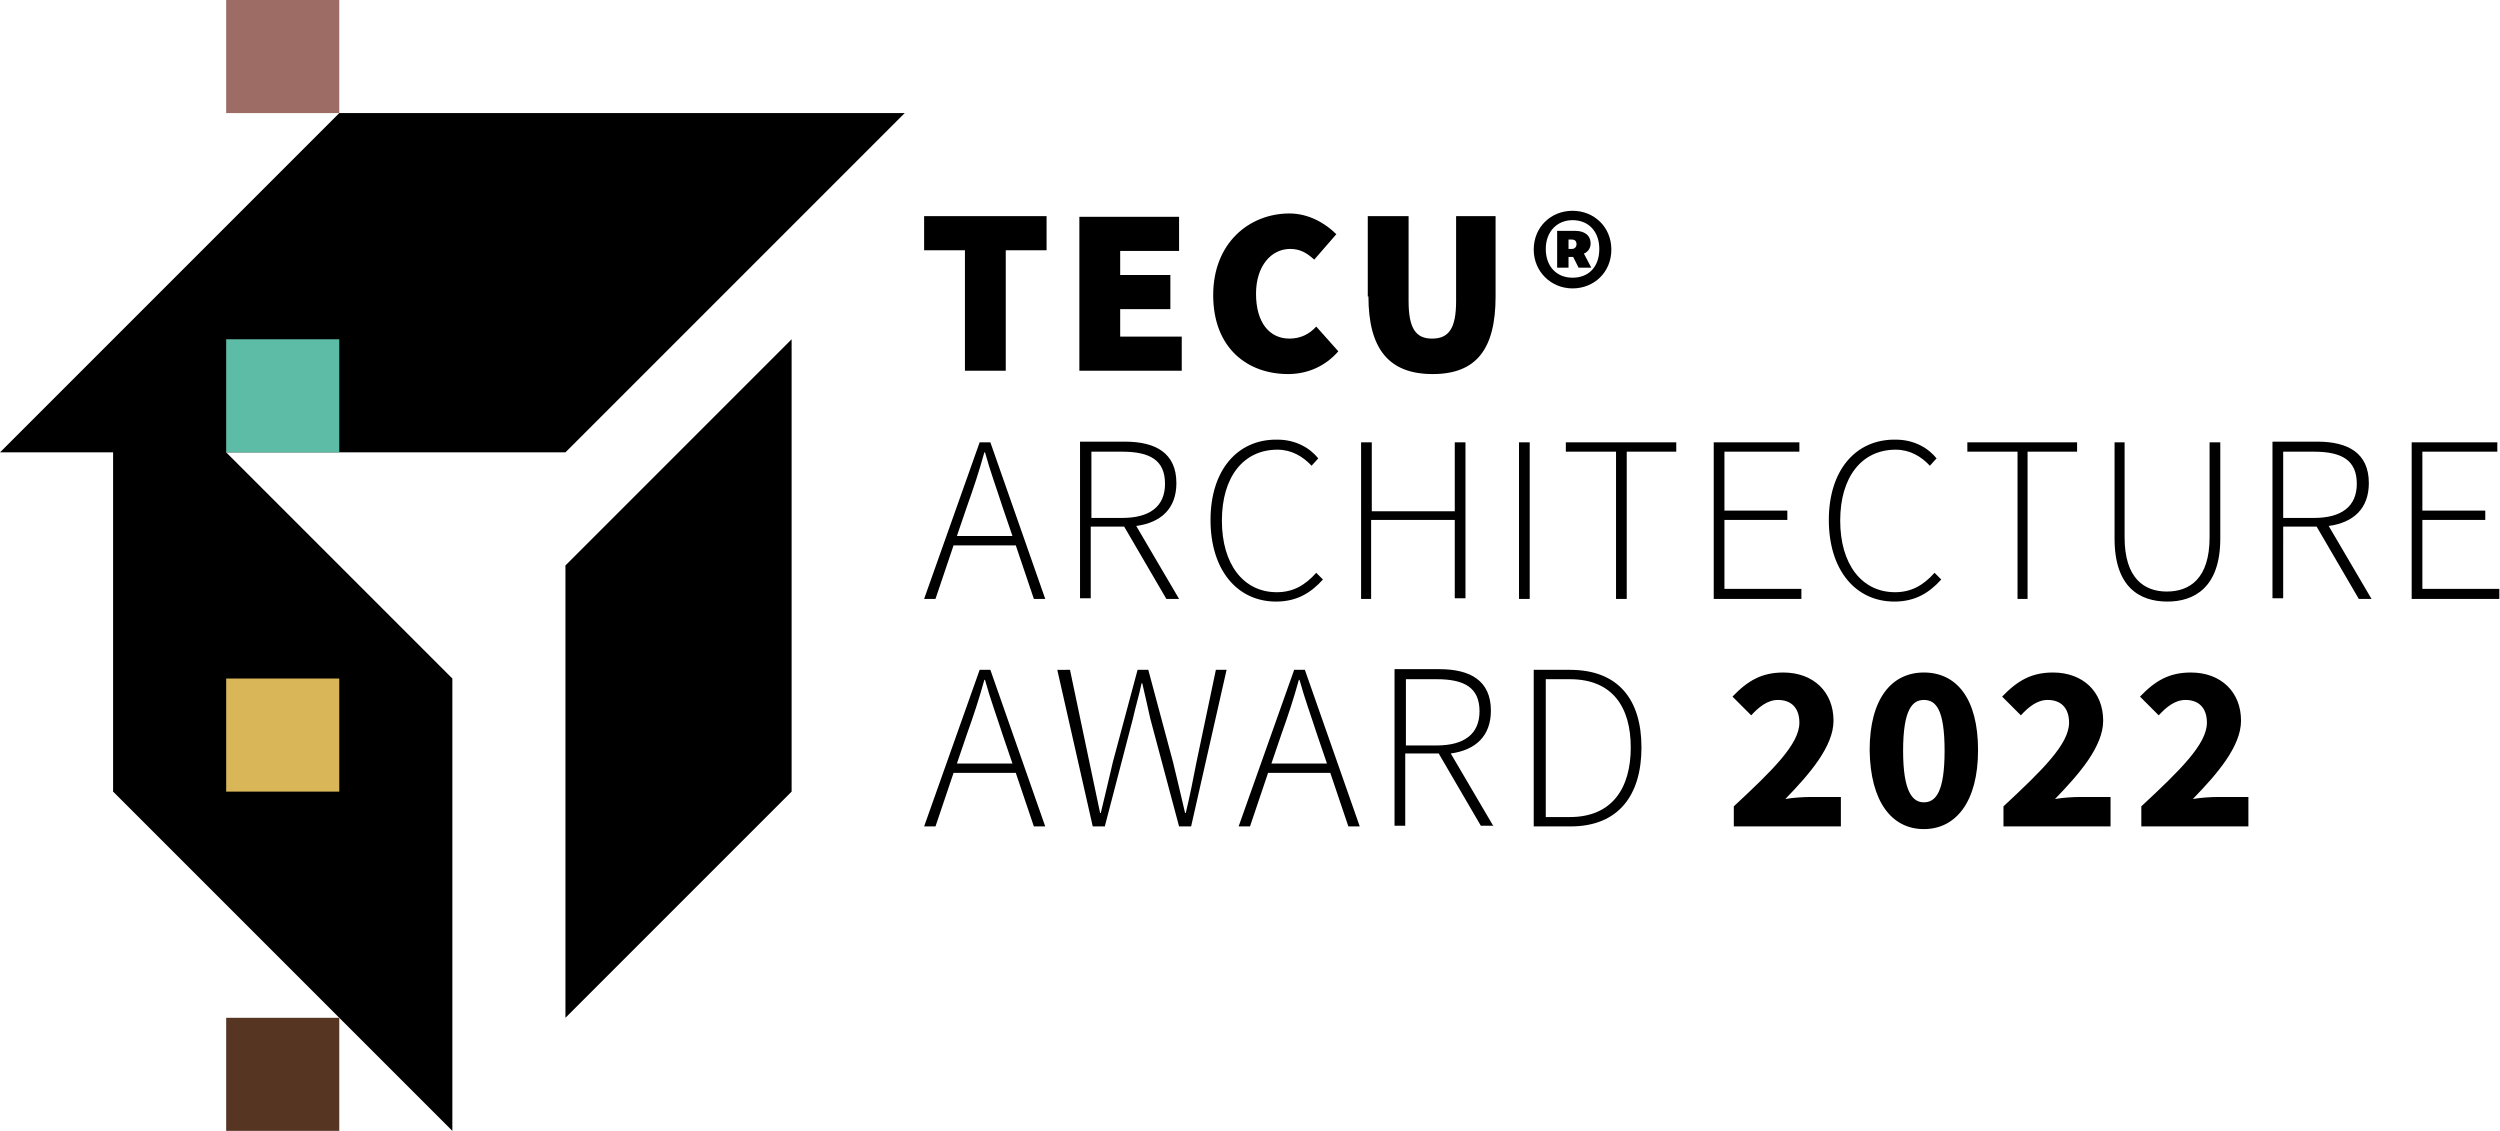
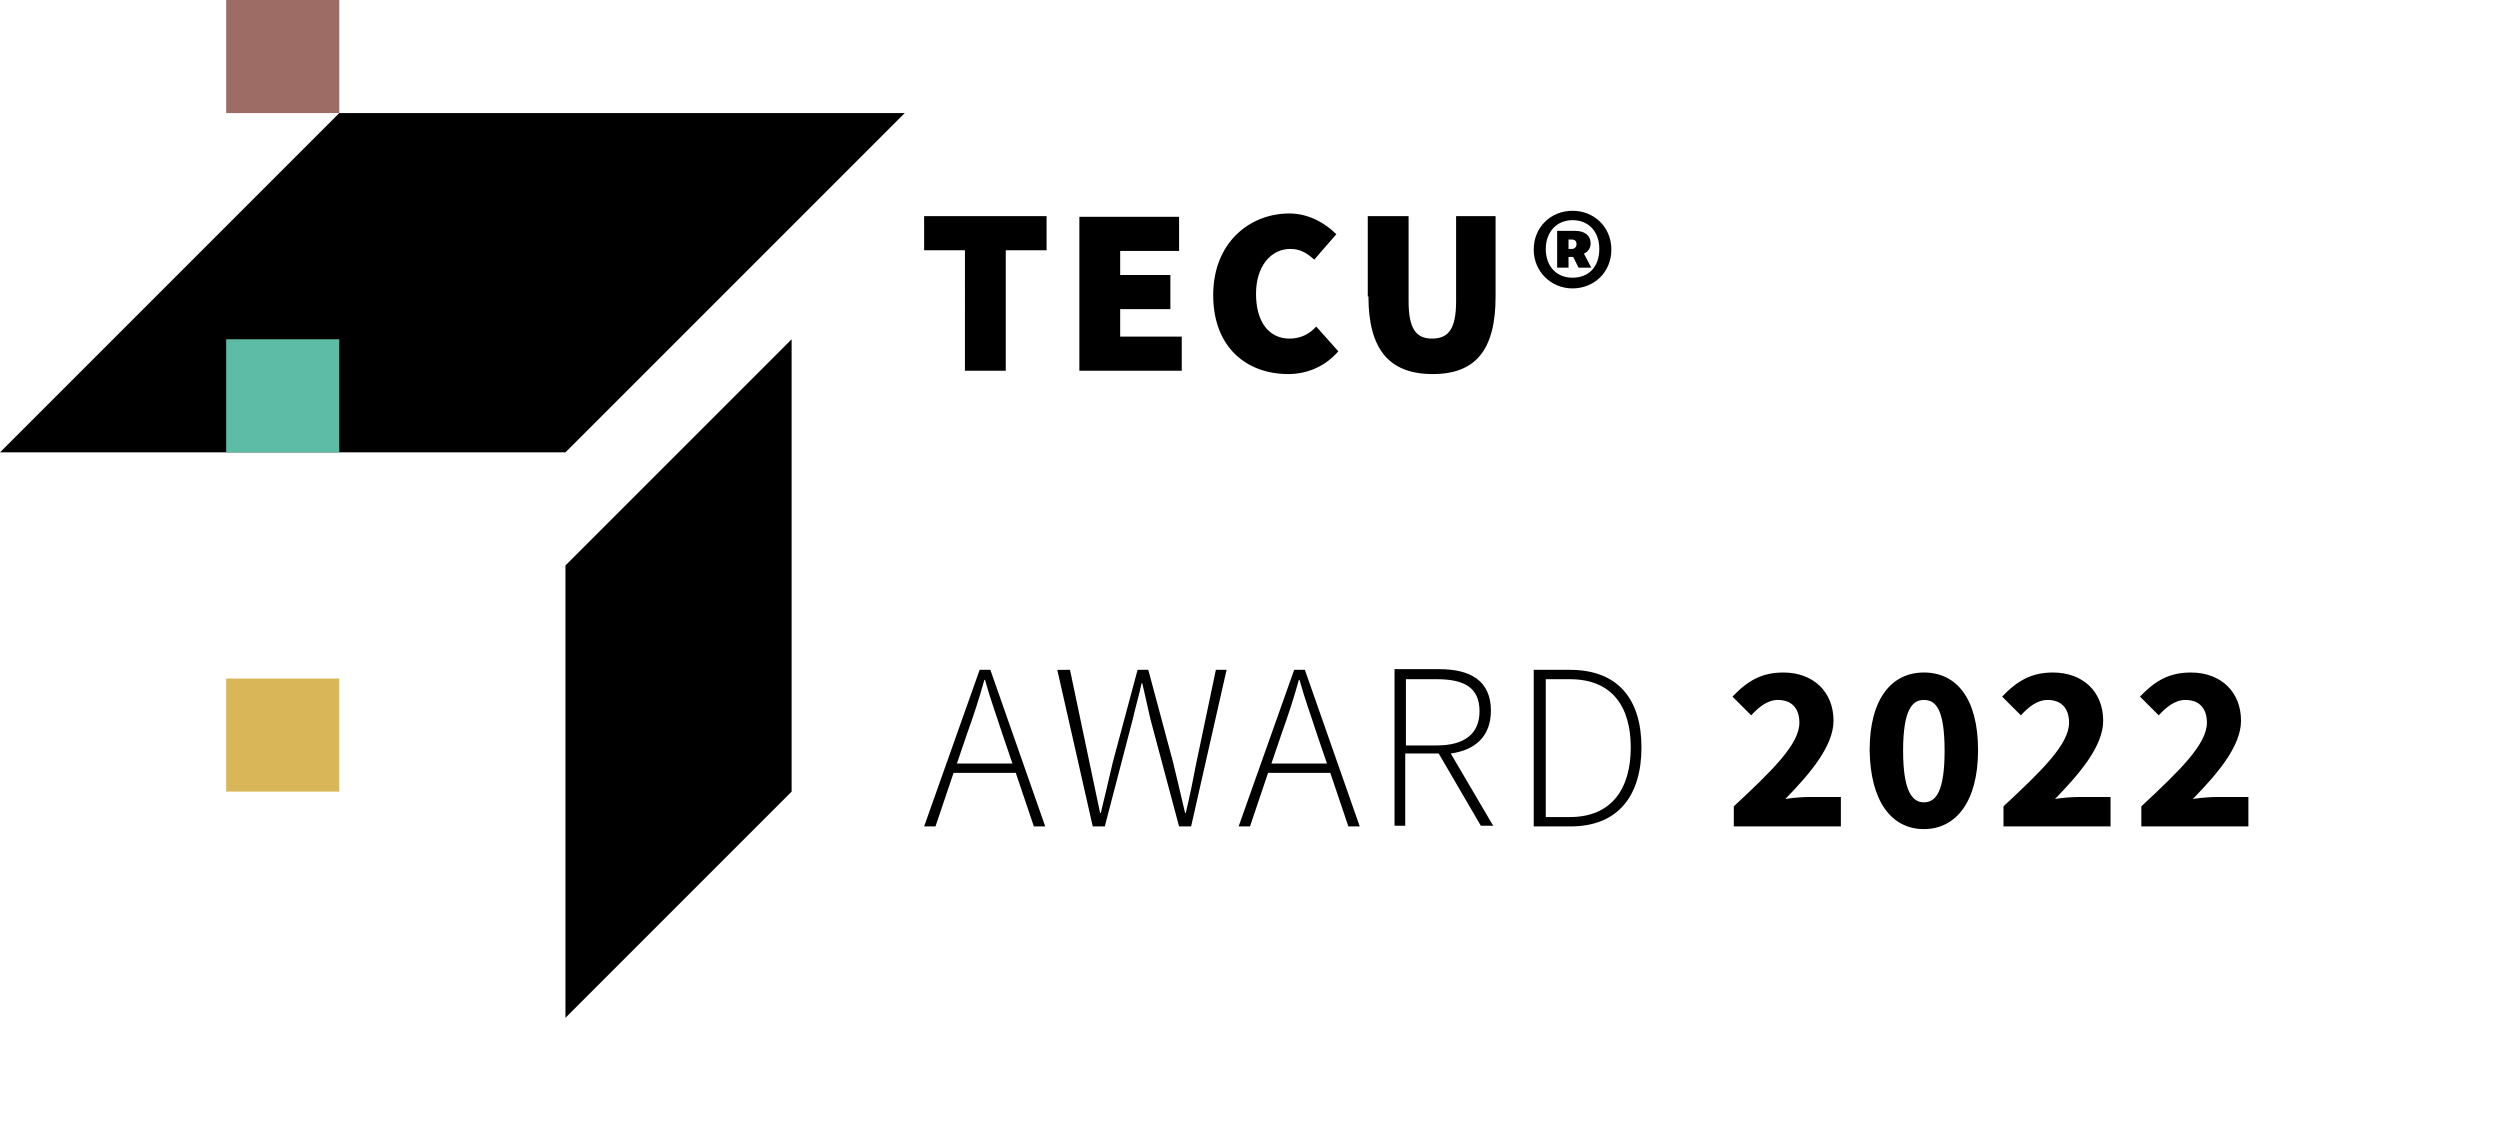
<svg xmlns="http://www.w3.org/2000/svg" version="1.1" id="Ebene_1" x="0px" y="0px" viewBox="0 0 373.6 169" style="enable-background:new 0 0 373.6 169;" xml:space="preserve">
  <style type="text/css">
	.st0{fill:#9D6D65;}
	.st1{fill:#563523;}
	.st2{fill:#5DBCA6;}
	.st3{fill:#D9B758;}
</style>
  <rect x="33.8" class="st0" width="16.9" height="16.9" />
-   <rect x="33.8" y="152.1" class="st1" width="16.9" height="16.9" />
  <polygon points="118.3,118.3 84.5,152.1 84.5,84.5 118.3,50.7 " />
-   <polygon points="67.6,101.4 67.6,169 16.9,118.3 16.9,50.7 " />
  <polygon points="50.7,16.9 135.2,16.9 84.5,67.6 0,67.6 " />
  <rect x="33.8" y="50.7" class="st2" width="16.9" height="16.9" />
  <rect x="33.8" y="101.4" class="st3" width="16.9" height="16.9" />
  <path d="M320.1,123.5H336v-4.4h-4.5c-1.1,0-2.6,0.1-3.8,0.3c3.7-3.8,7.2-7.9,7.2-11.7c0-4.3-3-7.2-7.5-7.2c-3.2,0-5.3,1.2-7.6,3.6  l2.8,2.8c1.1-1.2,2.4-2.3,4-2.3c2,0,3.2,1.2,3.2,3.4c0,3.2-4,7.1-9.8,12.5V123.5z M299.5,123.5h15.9v-4.4h-4.5  c-1.1,0-2.6,0.1-3.8,0.3c3.7-3.8,7.2-7.9,7.2-11.7c0-4.3-3-7.2-7.5-7.2c-3.2,0-5.3,1.2-7.6,3.6l2.8,2.8c1.1-1.2,2.4-2.3,4-2.3  c2,0,3.2,1.2,3.2,3.4c0,3.2-4,7.1-9.8,12.5V123.5z M287.5,119.9c-1.7,0-3.1-1.6-3.1-7.7c0-6.2,1.4-7.6,3.1-7.6  c1.8,0,3.1,1.4,3.1,7.6C290.6,118.3,289.3,119.9,287.5,119.9 M287.5,123.9c4.8,0,8.1-4.1,8.1-11.8c0-7.7-3.2-11.6-8.1-11.6  c-4.8,0-8.1,3.9-8.1,11.6C279.5,119.8,282.7,123.9,287.5,123.9 M259.2,123.5h15.9v-4.4h-4.5c-1.1,0-2.6,0.1-3.8,0.3  c3.7-3.8,7.2-7.9,7.2-11.7c0-4.3-3-7.2-7.5-7.2c-3.2,0-5.3,1.2-7.6,3.6l2.8,2.8c1.1-1.2,2.4-2.3,4-2.3c2,0,3.2,1.2,3.2,3.4  c0,3.2-4,7.1-9.8,12.5V123.5z M231,122.1v-20.6h3.6c6.4,0,9.1,4.2,9.1,10.2c0,6.1-2.8,10.4-9.1,10.4H231z M229.3,123.5h5.4  c7.2,0,10.6-4.7,10.6-11.8c0-7.1-3.4-11.6-10.7-11.6h-5.4V123.5z M223.2,123.5l-6.4-10.9c3.7-0.5,6-2.6,6-6.4c0-4.5-3.1-6.2-7.7-6.2  h-6.7v23.4h1.6v-10.8h5l6.3,10.8H223.2z M210.1,111.4v-9.9h4.6c4.2,0,6.4,1.3,6.4,4.8c0,3.4-2.3,5.1-6.4,5.1H210.1z M201.5,123.5  h1.7l-8.2-23.4h-1.6l-8.3,23.4h1.7l2.7-8h9.3L201.5,123.5z M190,114.1l1.5-4.4c1-2.8,1.8-5.2,2.6-8.1h0.1c0.8,2.9,1.7,5.3,2.6,8.1  l1.5,4.4H190z M163.3,123.5h1.8l4.2-16.1c0.4-1.8,0.9-3.4,1.3-5.3h0.1c0.4,1.8,0.8,3.4,1.2,5.3l4.3,16.1h1.8l5.3-23.4h-1.6  l-2.9,13.8c-0.5,2.6-1,5.1-1.6,7.6h-0.1c-0.6-2.6-1.2-5.1-1.8-7.6l-3.7-13.8h-1.6l-3.7,13.8c-0.6,2.6-1.2,5.1-1.8,7.6h-0.1  c-0.5-2.5-1.1-5.1-1.6-7.6l-2.9-13.8H158L163.3,123.5z M154.5,123.5h1.7l-8.2-23.4h-1.6l-8.3,23.4h1.7l2.7-8h9.3L154.5,123.5z   M143,114.1l1.5-4.4c1-2.8,1.8-5.2,2.6-8.1h0.1c0.8,2.9,1.7,5.3,2.6,8.1l1.5,4.4H143z" />
-   <path d="M360.4,89.5h13.1V88h-11.5V77.7h9.4v-1.4h-9.4v-8.8h11.2v-1.4h-12.8V89.5z M354.4,89.5l-6.4-10.9c3.7-0.5,6-2.6,6-6.4  c0-4.5-3.1-6.2-7.7-6.2h-6.7v23.4h1.6V78.7h5l6.3,10.8H354.4z M341.2,77.4v-9.9h4.6c4.2,0,6.4,1.3,6.4,4.8c0,3.4-2.3,5.1-6.4,5.1  H341.2z M316,80.5c0,7.3,3.8,9.4,7.9,9.4c4,0,7.9-2.1,7.9-9.4V66.1h-1.6v14.2c0,6.2-3,8.1-6.4,8.1c-3.3,0-6.3-1.9-6.3-8.1V66.1H316  V80.5z M301.4,89.5h1.6v-22h7.4v-1.4H294v1.4h7.5V89.5z M273.3,77.7c0,7.5,4,12.2,9.8,12.2c3.1,0,5.2-1.3,7-3.3l-1-1  c-1.7,1.9-3.5,2.9-5.9,2.9c-5,0-8.2-4.2-8.2-10.7c0-6.5,3.2-10.6,8.3-10.6c2.1,0,3.8,1,5.1,2.4l1-1.1c-1.2-1.5-3.3-2.8-6.1-2.8  C277.3,65.6,273.3,70.3,273.3,77.7 M256.1,89.5h13.1V88h-11.5V77.7h9.4v-1.4h-9.4v-8.8h11.2v-1.4h-12.8V89.5z M241.5,89.5h1.6v-22  h7.4v-1.4h-16.5v1.4h7.5V89.5z M227,89.5h1.6V66.1H227V89.5z M203.3,89.5h1.6V77.7h12.5v11.7h1.6V66.1h-1.6v10.3H205V66.1h-1.6V89.5  z M180.9,77.7c0,7.5,4,12.2,9.8,12.2c3.1,0,5.2-1.3,7-3.3l-1-1c-1.7,1.9-3.5,2.9-5.9,2.9c-5,0-8.2-4.2-8.2-10.7  c0-6.5,3.2-10.6,8.3-10.6c2.1,0,3.8,1,5.1,2.4l1-1.1c-1.2-1.5-3.3-2.8-6.1-2.8C184.9,65.6,180.9,70.3,180.9,77.7 M176.2,89.5  l-6.4-10.9c3.7-0.5,6-2.6,6-6.4c0-4.5-3.1-6.2-7.7-6.2h-6.7v23.4h1.6V78.7h5l6.3,10.8H176.2z M163.1,77.4v-9.9h4.6  c4.2,0,6.4,1.3,6.4,4.8c0,3.4-2.3,5.1-6.4,5.1H163.1z M154.5,89.5h1.7L148,66.1h-1.6l-8.3,23.4h1.7l2.7-8h9.3L154.5,89.5z M143,80.1  l1.5-4.4c1-2.8,1.8-5.2,2.6-8.1h0.1c0.8,2.9,1.7,5.3,2.6,8.1l1.5,4.4H143z" />
  <path d="M204.5,44.3c0,7.9,3.1,11.6,9.6,11.6c6.5,0,9.4-3.7,9.4-11.6V32.3h-5.9V45c0,4.1-1.1,5.6-3.6,5.6c-2.4,0-3.5-1.5-3.5-5.6  V32.3h-6.1V44.3z M181.3,44.1c0,7.9,5.1,11.8,11.2,11.8c2.8,0,5.5-1.1,7.5-3.4l-3.3-3.7c-1,1.1-2.3,1.8-4,1.8c-3,0-5-2.4-5-6.7  c0-4.2,2.3-6.7,5.1-6.7c1.5,0,2.5,0.6,3.6,1.6l3.3-3.8c-1.6-1.6-4.1-3.1-7-3.1C186.7,31.9,181.3,36.3,181.3,44.1 M161.3,55.4h15.3  v-5.1h-9.2v-4.1h7.5v-5.1h-7.5v-3.6h8.8v-5.1h-14.9V55.4z M144.2,55.4h6.1v-18h6.1v-5.1h-18.3v5.1h6.1V55.4z" />
  <path d="M234.4,37.2v-1.4h0.5c0.5,0,0.7,0.3,0.7,0.7c0,0.3-0.2,0.7-0.7,0.7H234.4z M232.6,40h1.8v-1.6h0.7l0.8,1.6h1.9l-1.1-2.1  c0.7-0.3,1-0.9,1-1.5c0-1.3-1-1.9-2.3-1.9h-2.7V40z M235,41.5c-2.4,0-4-1.7-4-4.3c0-2.6,1.7-4.3,4-4.3c2.4,0,4,1.7,4,4.3  C239,39.9,237.4,41.5,235,41.5 M235,43.1c3.2,0,5.8-2.4,5.8-5.8c0-3.4-2.6-5.8-5.8-5.8c-3.2,0-5.8,2.4-5.8,5.8  C229.2,40.6,231.8,43.1,235,43.1" />
</svg>